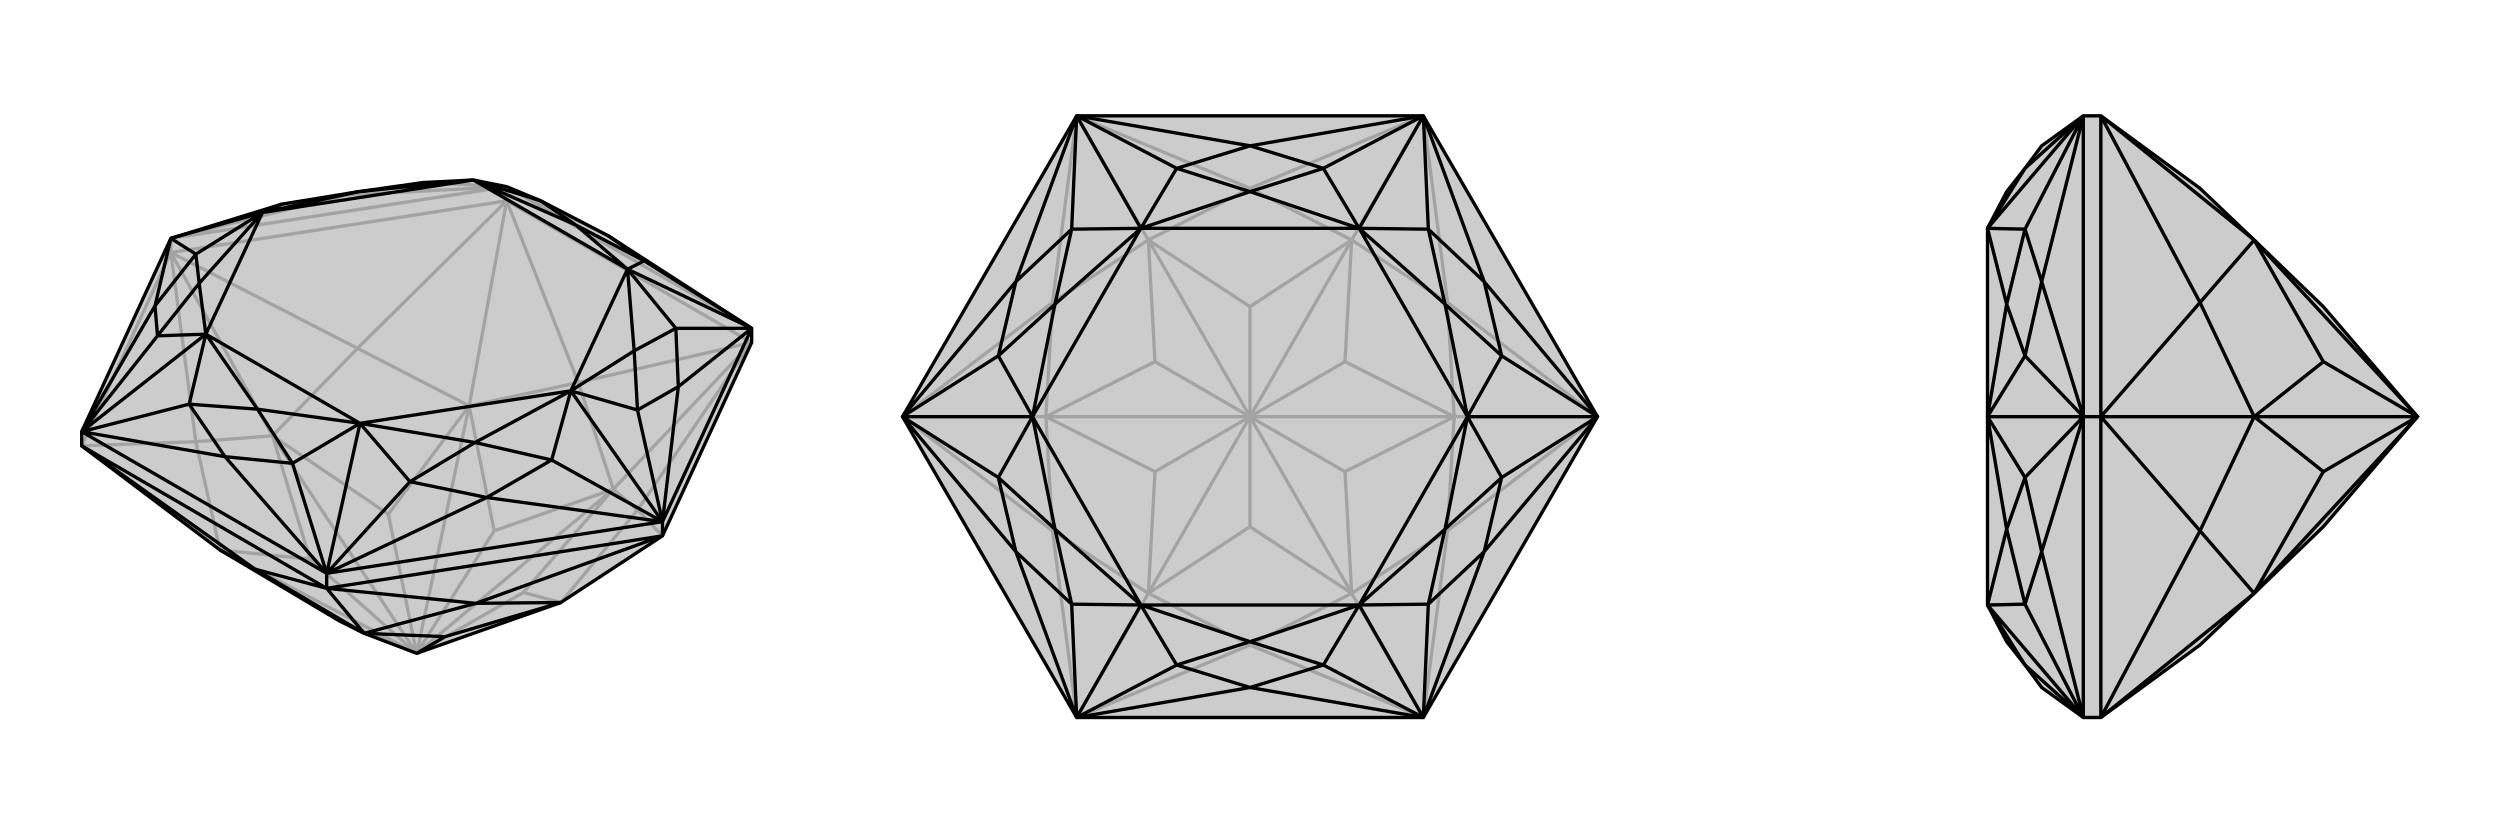
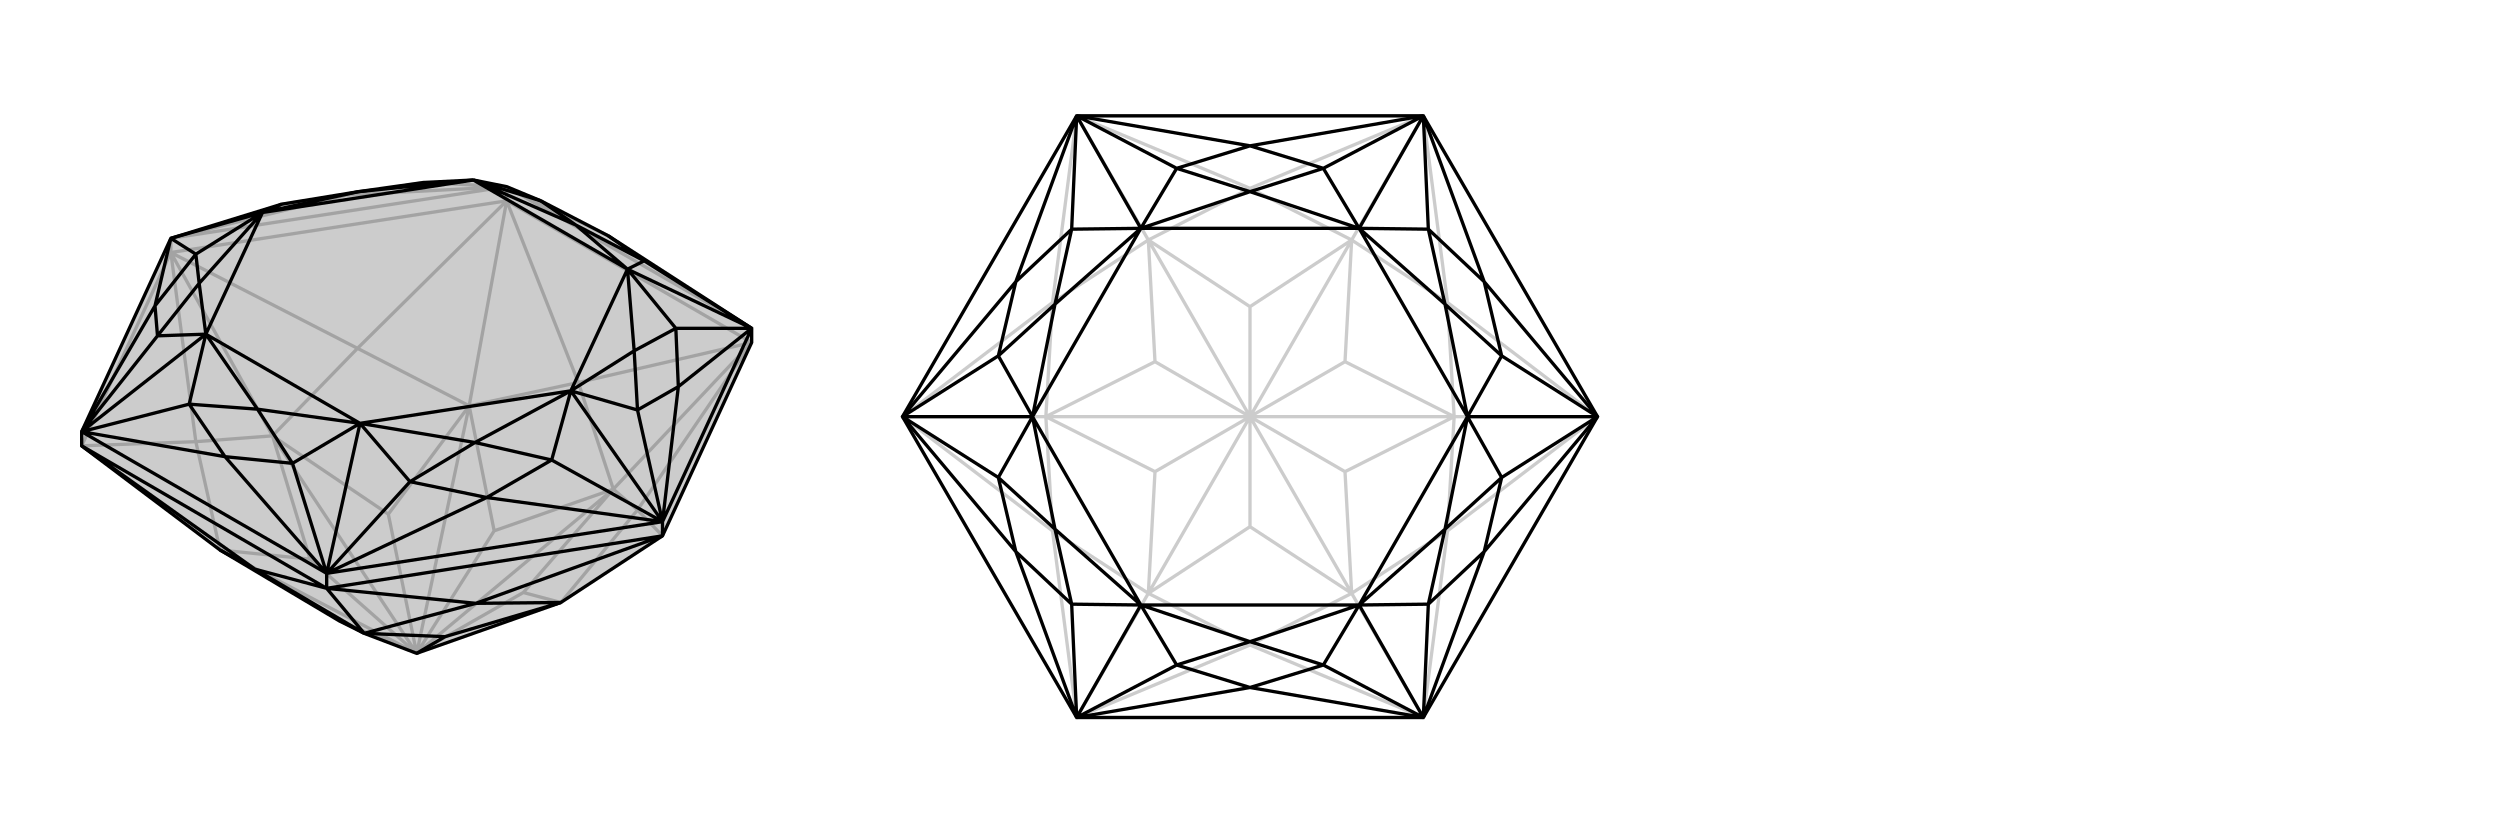
<svg xmlns="http://www.w3.org/2000/svg" viewBox="0 0 3000 1000">
  <g stroke="currentColor" stroke-width="4" fill="none" transform="translate(0 -44)">
    <path fill="currentColor" stroke="none" fill-opacity=".2" d="M730,327L649,285L608,268L568,260L508,263L430,274L338,289L205,330L98,562L98,579L264,704L407,789L437,804L500,828L673,767L795,687L902,455L902,438z" />
    <path stroke-opacity=".2" d="M205,330L416,278M416,278L608,268M608,268L730,327M608,268L508,263M416,278L338,289M416,278L508,263M205,330L608,268M205,330L205,347M902,438L608,268M608,268L608,285M902,455L608,285M608,285L205,347M205,347L98,579M795,687L765,656M902,455L765,656M902,455L694,503M902,455L736,631M608,285L694,503M608,285L429,462M608,285L563,531M205,347L429,462M205,347L235,574M205,347L327,567M98,579L235,574M765,656L673,767M765,656L736,631M694,503L736,631M694,503L563,531M429,462L563,531M429,462L327,567M235,574L327,567M235,574L264,704M673,767L628,755M736,631L628,755M500,828L628,755M736,631L593,681M500,828L736,631M563,531L593,681M500,828L593,681M563,531L466,661M500,828L563,531M327,567L466,661M500,828L466,661M327,567L372,715M500,828L327,567M264,704L372,715M500,828L372,715M500,828L407,789M500,828L264,704" />
    <path d="M730,327L649,285L608,268L568,260L508,263L430,274L338,289L205,330L98,562L98,579L264,704L407,789L437,804L500,828L673,767L795,687L902,455L902,438z" />
    <path d="M902,438L814,508M795,670L814,508M795,670L584,641M584,641L392,732M392,732L270,592M98,562L270,592M98,562L186,411M186,411L205,330M902,438L773,357M902,438L811,438M902,438L753,367M795,670L765,536M795,670L662,596M795,670L685,513M392,732L492,622M392,732L351,600M392,732L432,552M98,562L227,529M98,562L189,447M98,562L247,445M205,330L235,349M205,330L315,299M730,327L773,357M814,508L811,438M814,508L765,536M584,641L662,596M584,641L492,622M270,592L351,600M270,592L227,529M186,411L189,447M186,411L235,349M773,357L753,367M773,357L691,314M811,438L753,367M811,438L761,465M765,536L685,513M765,536L761,465M662,596L685,513M662,596L570,575M492,622L432,552M492,622L570,575M351,600L432,552M351,600L309,535M227,529L247,445M227,529L309,535M189,447L247,445M189,447L239,384M235,349L315,299M235,349L239,384M338,289L315,299M649,285L568,260M649,285L691,314M691,314L753,367M691,314L568,260M761,465L753,367M761,465L685,513M570,575L685,513M570,575L432,552M309,535L432,552M309,535L247,445M239,384L247,445M239,384L315,299M430,274L315,299M430,274L568,260M753,367L568,260M753,367L685,513M685,513L432,552M432,552L247,445M247,445L315,299M315,299L568,260M392,732L98,562M902,438L795,670M795,670L392,732M392,732L392,750M795,670L795,687M392,750L98,579M392,750L795,687M392,750L306,727M392,750L571,768M392,750L437,804M795,687L571,768M98,579L306,727M306,727L437,804M306,727L264,704M571,768L437,804M571,768L673,767M437,804L534,808M673,767L534,808M534,808L500,828" />
  </g>
  <g stroke="currentColor" stroke-width="4" fill="none" transform="translate(1000 0)">
-     <path fill="currentColor" stroke="none" fill-opacity=".2" d="M917,500L708,861L292,861L83,500L292,139L708,139z" />
    <path stroke-opacity=".2" d="M708,861L500,774M708,861L737,637M708,861L622,712M917,500L737,637M917,500L737,363M917,500L745,500M708,139L737,363M708,139L500,226M708,139L622,288M292,139L500,226M292,139L263,363M292,139L378,288M83,500L263,363M83,500L263,637M83,500L255,500M292,861L263,637M292,861L500,774M292,861L378,712M500,774L622,712M500,774L378,712M737,637L622,712M737,637L745,500M737,363L745,500M737,363L622,288M500,226L622,288M500,226L378,288M263,363L378,288M263,363L255,500M263,637L255,500M263,637L378,712M622,712L500,632M622,712L614,566M622,712L500,500M745,500L614,566M614,566L500,500M745,500L614,434M745,500L500,500M622,288L614,434M500,500L614,434M622,288L500,368M500,500L622,288M378,288L500,368M500,500L500,368M378,288L386,434M500,500L378,288M255,500L386,434M500,500L386,434M255,500L386,566M500,500L255,500M378,712L386,566M500,500L386,566M378,712L500,632M500,500L500,632M500,500L378,712" />
    <path d="M917,500L708,861L292,861L83,500L292,139L708,139z" />
    <path d="M708,139L500,175M708,139L781,338M917,500L781,338M917,500L781,662M781,662L708,861M708,861L500,825M292,861L500,825M292,861L219,662M219,662L83,500M83,500L219,338M219,338L292,139M292,139L500,175M708,139L588,202M708,139L714,275M708,139L631,274M917,500L802,427M917,500L802,573M917,500L761,500M708,861L714,725M708,861L588,798M708,861L631,726M292,861L412,798M292,861L286,725M292,861L369,726M83,500L198,573M83,500L198,427M83,500L239,500M292,139L286,275M292,139L412,202M292,139L369,274M500,175L588,202M500,175L412,202M781,338L714,275M781,338L802,427M781,662L802,573M781,662L714,725M500,825L588,798M500,825L412,798M219,662L286,725M219,662L198,573M219,338L198,427M219,338L286,275M588,202L631,274M588,202L500,230M714,275L631,274M714,275L734,365M802,427L761,500M802,427L734,365M802,573L761,500M802,573L734,635M714,725L631,726M714,725L734,635M588,798L631,726M588,798L500,770M412,798L369,726M412,798L500,770M286,725L369,726M286,725L266,635M198,573L239,500M198,573L266,635M198,427L239,500M198,427L266,365M286,275L369,274M286,275L266,365M412,202L369,274M412,202L500,230M500,230L631,274M500,230L369,274M734,365L631,274M734,365L761,500M734,635L761,500M734,635L631,726M500,770L631,726M500,770L369,726M266,635L369,726M266,635L239,500M266,365L239,500M266,365L369,274M631,274L369,274M631,274L761,500M761,500L631,726M631,726L369,726M369,726L239,500M239,500L369,274" />
  </g>
  <g stroke="currentColor" stroke-width="4" fill="none" transform="translate(2000 0)">
-     <path fill="currentColor" stroke="none" fill-opacity=".2" d="M450,175L430,202L408,230L385,274L385,500L385,726L408,770L430,798L450,825L500,861L521,861L640,774L705,712L788,632L901,500L788,368L705,288L640,226L521,139L500,139z" />
-     <path stroke-opacity=".2" d="M500,861L450,662M450,662L500,500M500,500L450,338M450,338L500,139M500,861L430,798M500,861L430,725M500,861L385,726M500,500L430,573M500,500L430,427M500,500L385,500M500,139L430,275M500,139L430,202M500,139L385,274M450,662L430,725M450,662L430,573M450,338L430,427M450,338L430,275M430,798L385,726M430,725L385,726M430,725L408,635M430,573L385,500M430,573L408,635M430,427L385,500M430,427L408,365M430,275L385,274M430,275L408,365M430,202L385,274M408,635L385,726M408,635L385,500M408,365L385,500M408,365L385,274M500,861L500,500M500,500L500,139M500,500L521,500M521,139L521,500M521,500L521,861M521,139L640,363M521,139L705,288M521,500L640,363M521,500L640,637M521,500L705,500M521,861L640,637M521,861L705,712M640,363L705,288M640,363L705,500M640,637L705,500M640,637L705,712M705,288L788,434M901,500L705,288M705,500L788,434M901,500L788,434M705,500L788,566M901,500L705,500M705,712L788,566M901,500L788,566M901,500L705,712" />
-     <path d="M450,175L430,202L408,230L385,274L385,500L385,726L408,770L430,798L450,825L500,861L521,861L640,774L705,712L788,632L901,500L788,368L705,288L640,226L521,139L500,139z" />
-     <path d="M500,139L450,338M500,500L450,338M500,500L450,662M450,662L500,861M500,139L430,202M500,139L430,275M500,139L385,274M500,500L430,427M500,500L430,573M500,500L385,500M500,861L430,725M500,861L430,798M500,861L385,726M450,338L430,275M450,338L430,427M450,662L430,573M450,662L430,725M430,202L385,274M430,275L385,274M430,275L408,365M430,427L385,500M430,427L408,365M430,573L385,500M430,573L408,635M430,725L385,726M430,725L408,635M430,798L385,726M408,365L385,274M408,365L385,500M408,635L385,500M408,635L385,726M500,139L500,500M500,500L500,861M500,500L521,500M521,861L521,500M521,500L521,139M521,861L640,637M521,861L705,712M521,500L640,637M521,500L640,363M521,500L705,500M521,139L640,363M521,139L705,288M640,637L705,712M640,637L705,500M640,363L705,500M640,363L705,288M705,712L788,566M705,712L901,500M705,500L788,566M788,566L901,500M705,500L788,434M705,500L901,500M705,288L788,434M901,500L788,434M901,500L705,288" />
-   </g>
+     </g>
</svg>